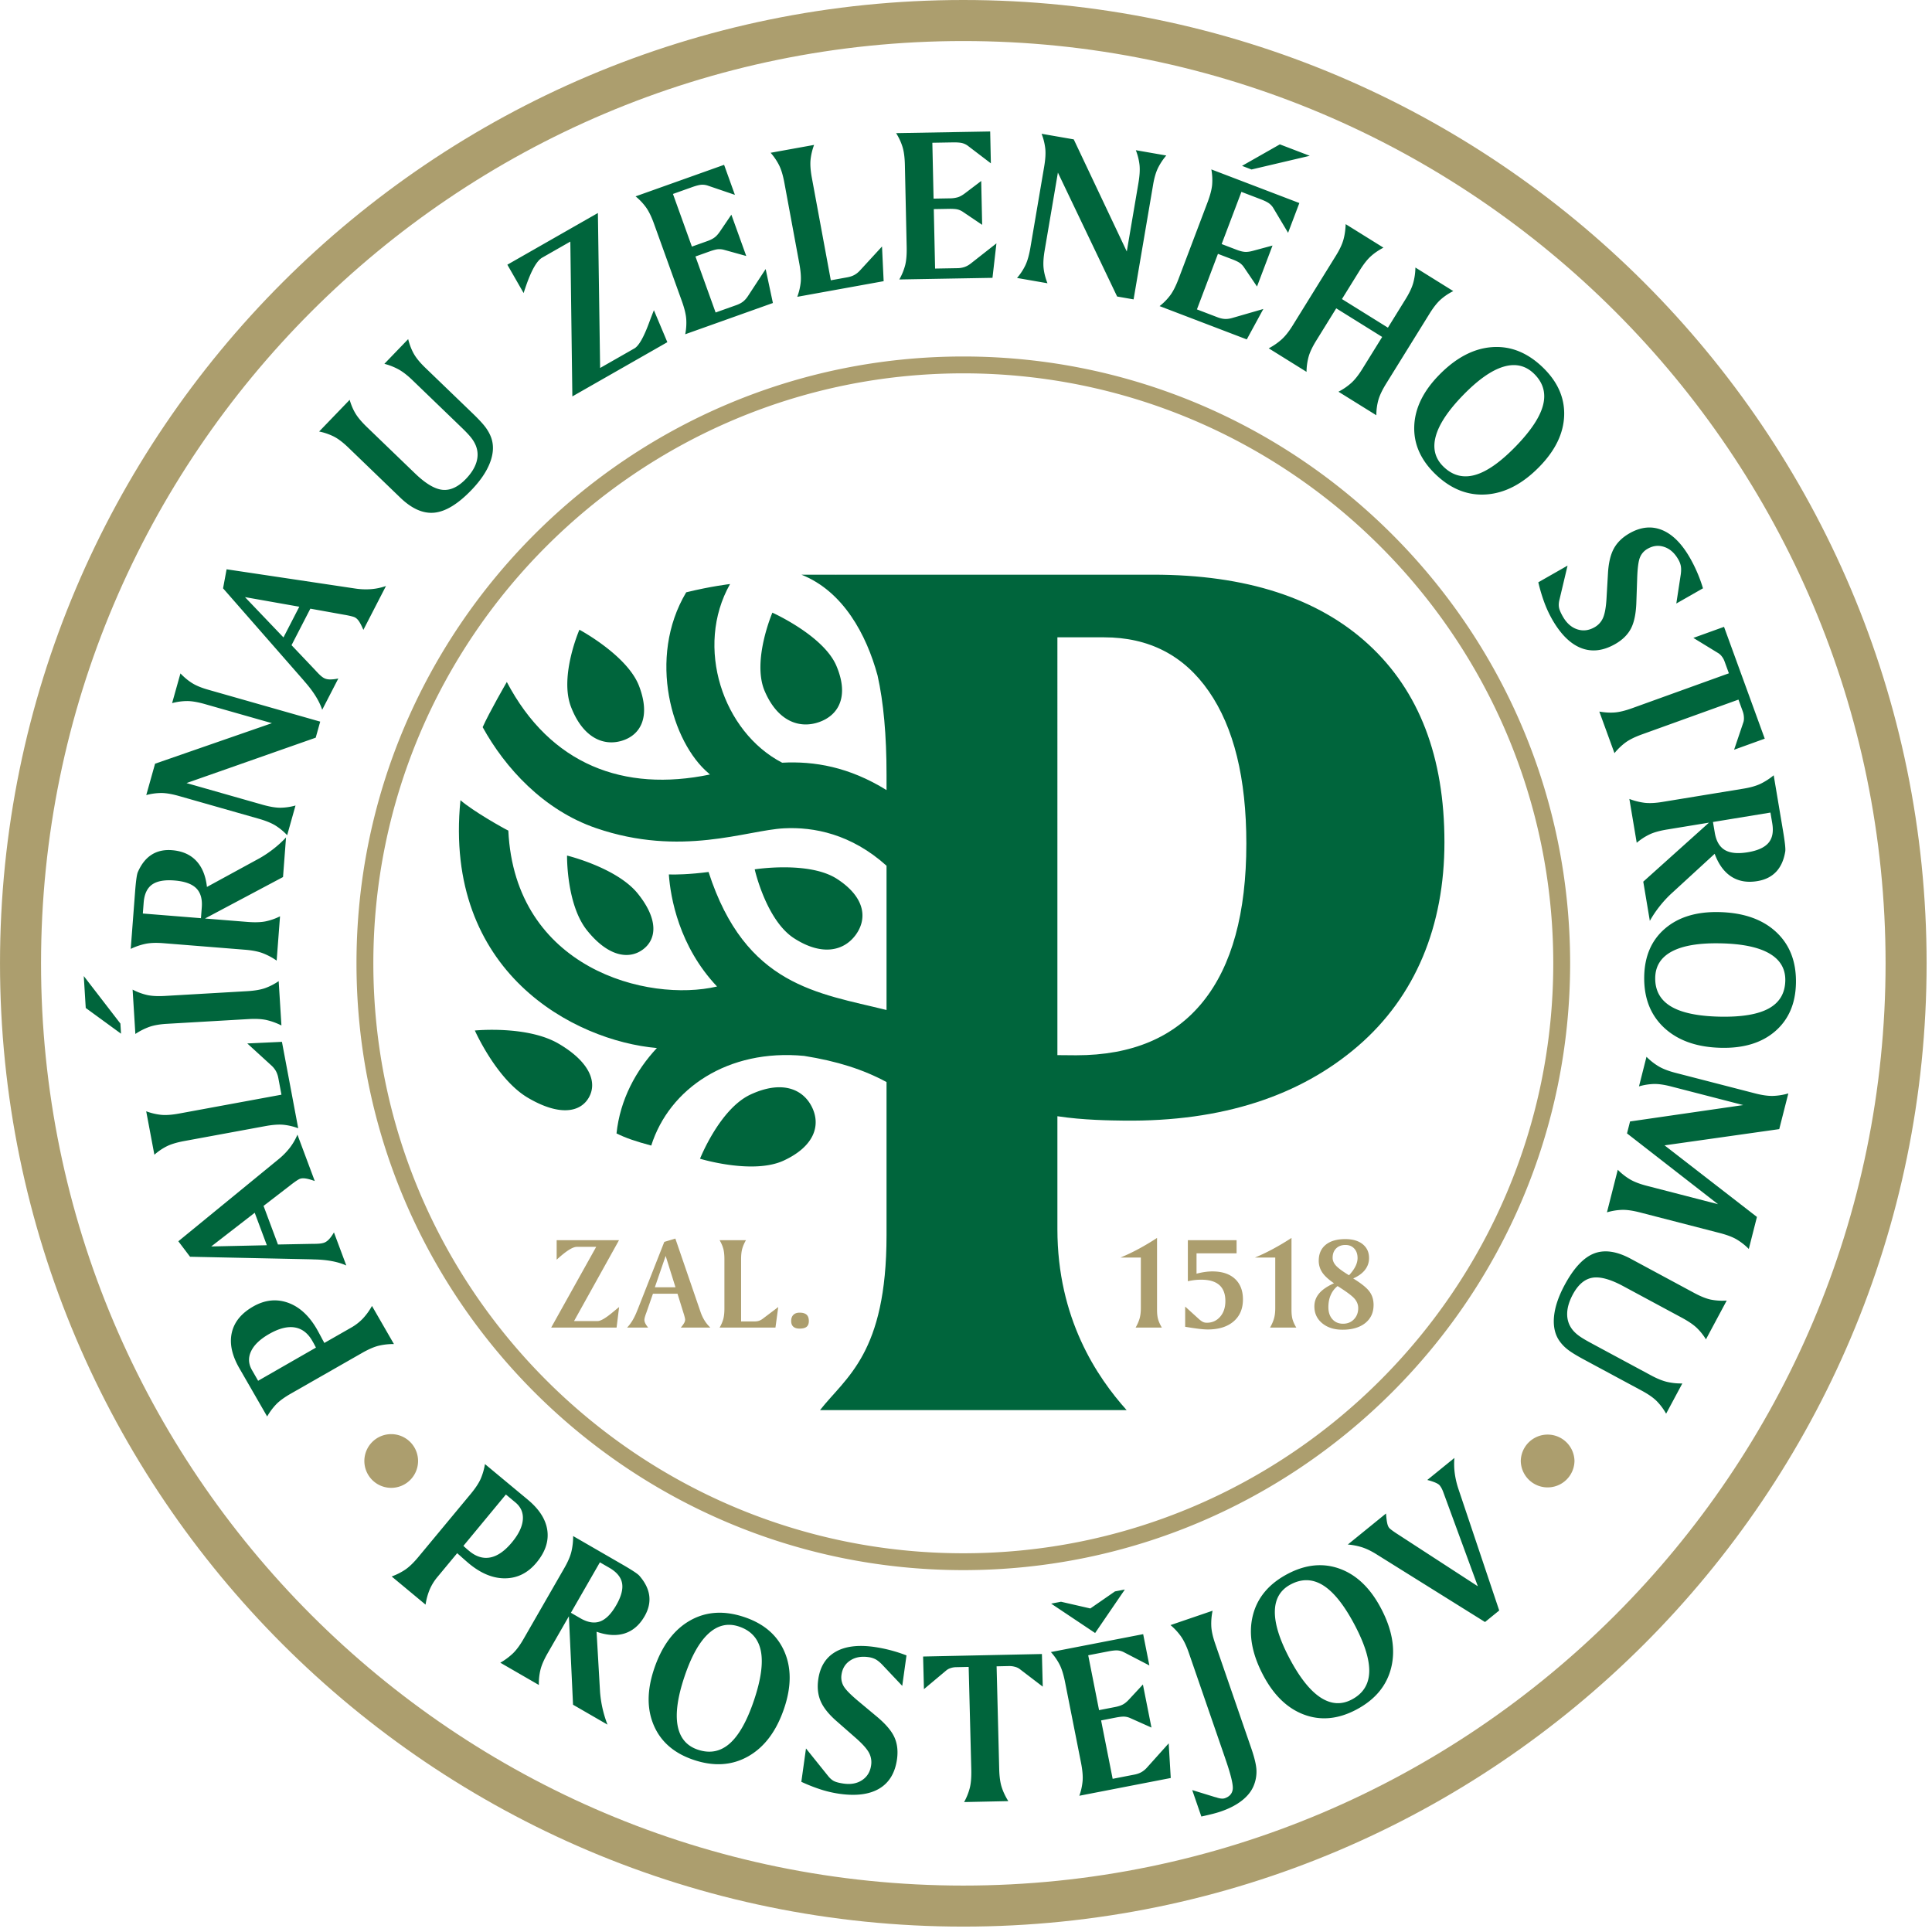
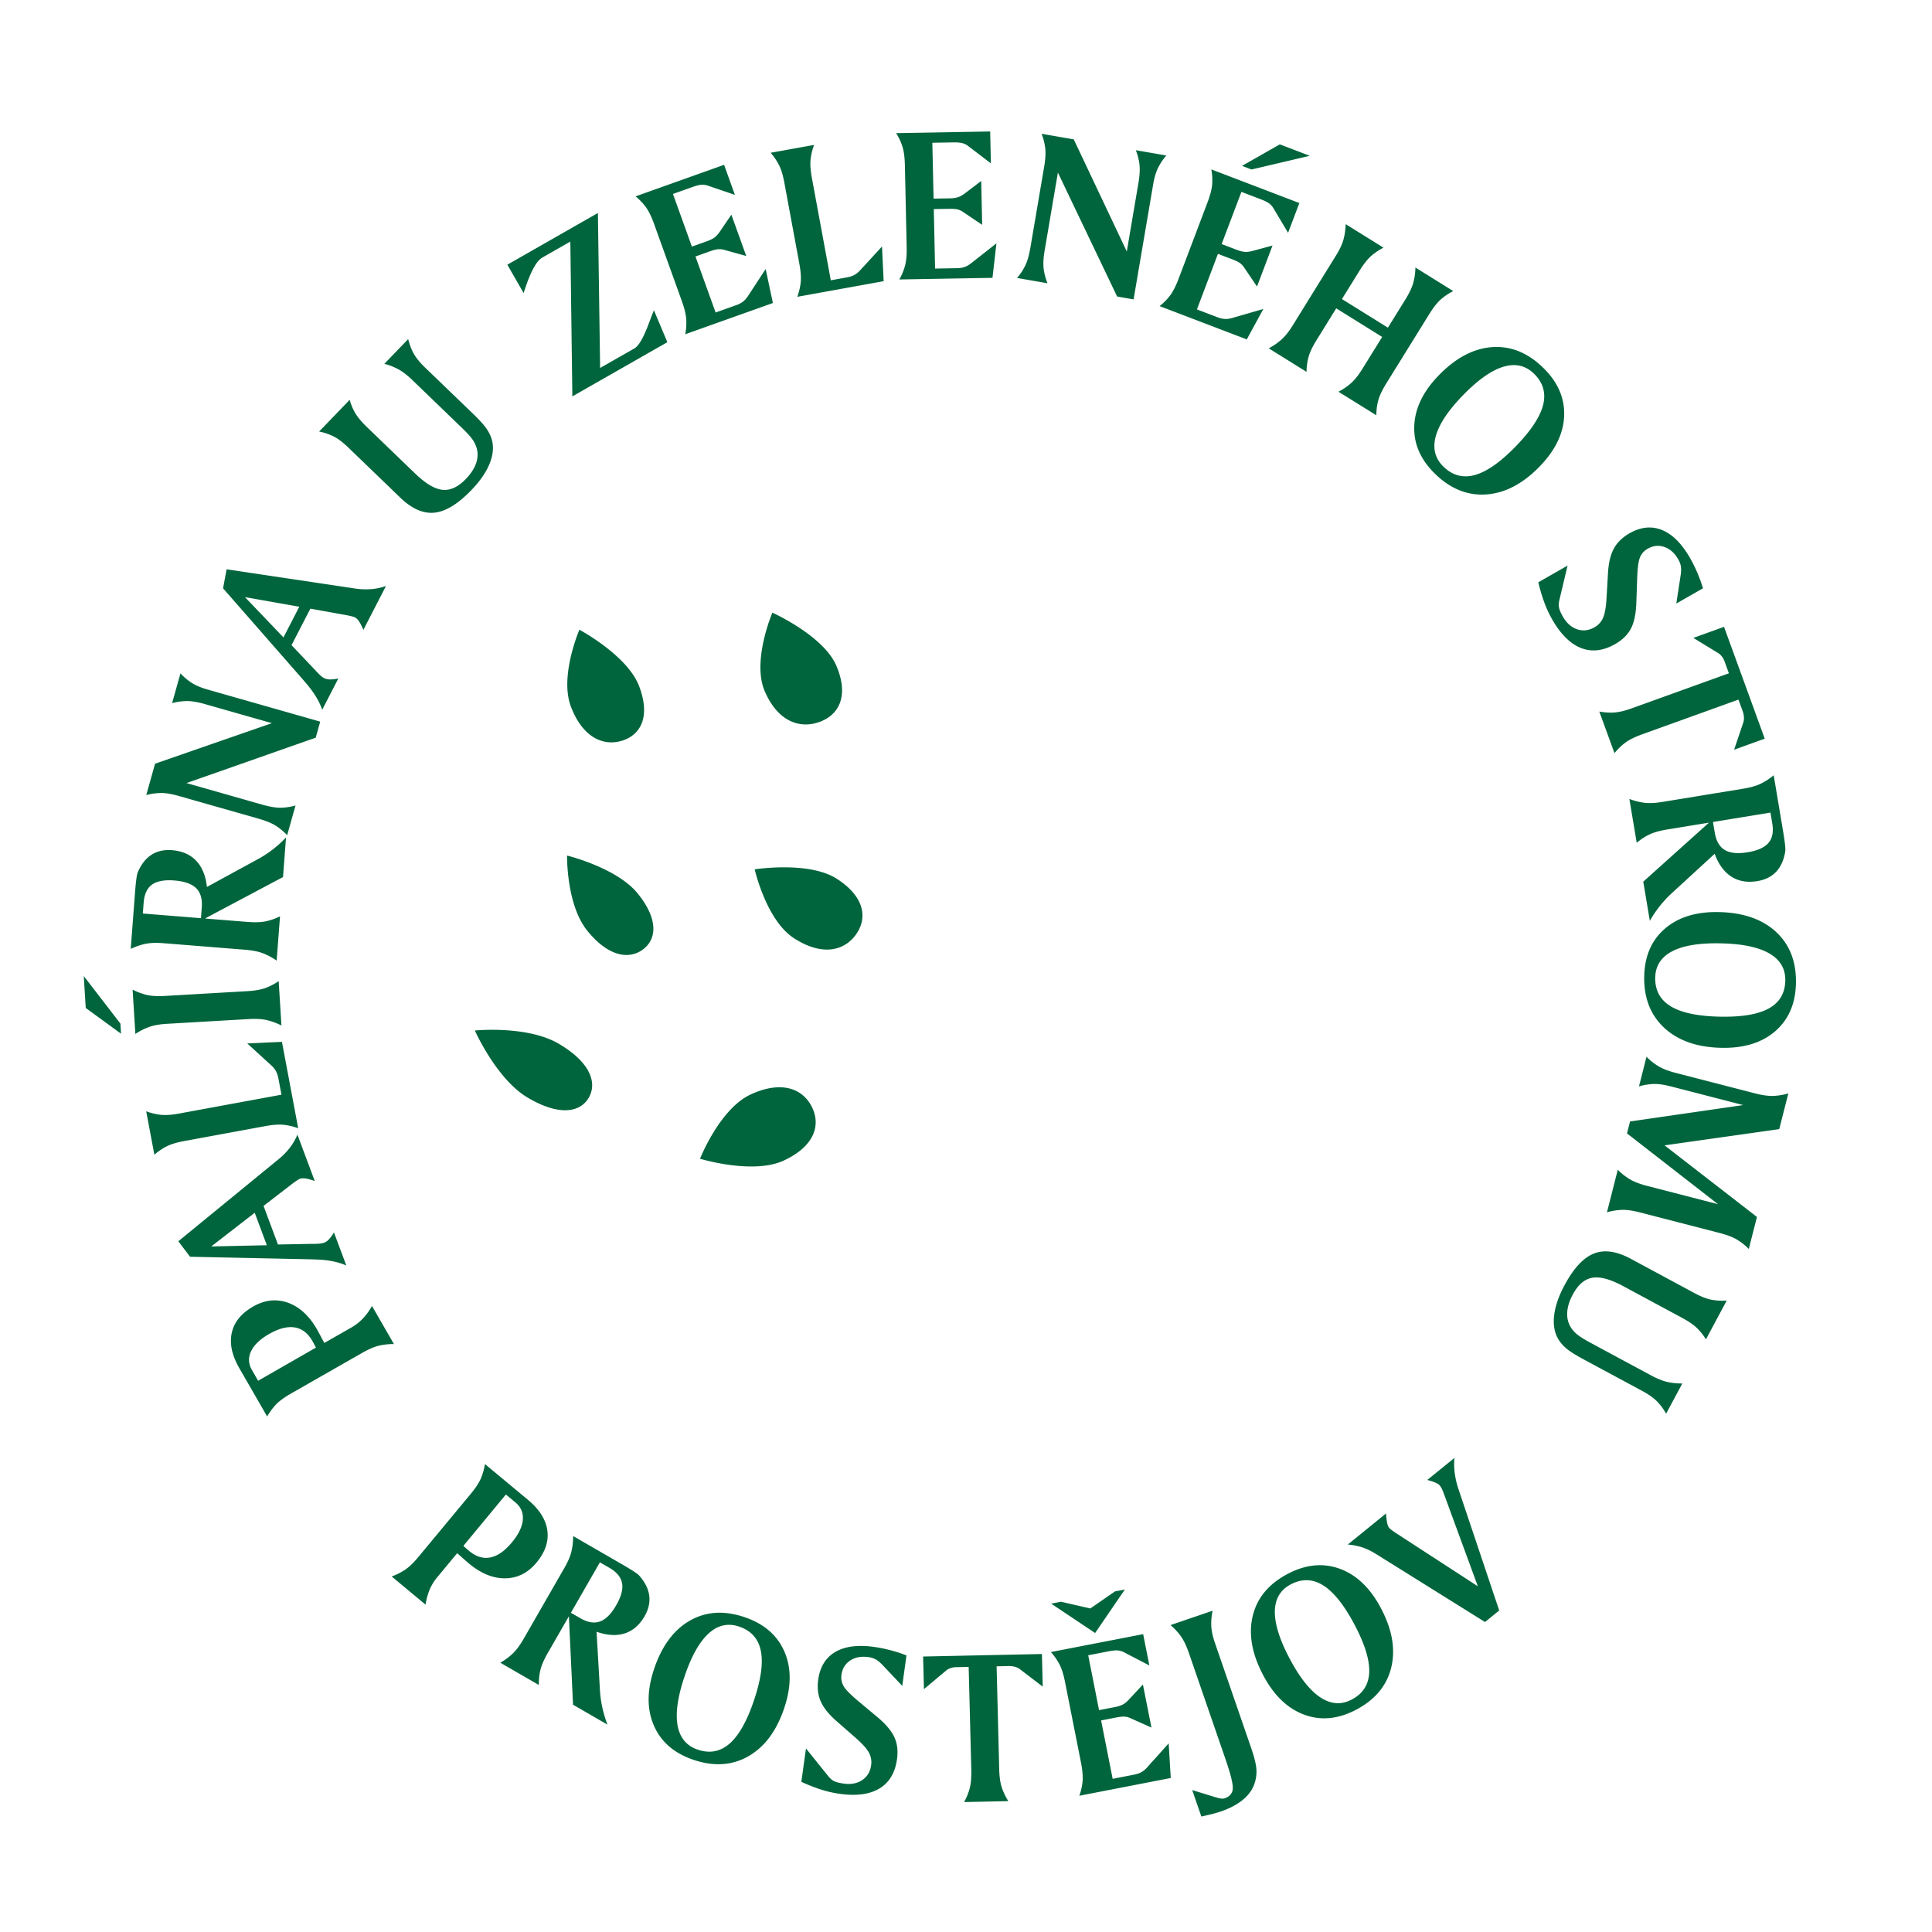
<svg xmlns="http://www.w3.org/2000/svg" viewBox="0 0 254 254" fill-rule="evenodd" clip-rule="evenodd" stroke-linejoin="round" stroke-miterlimit="2">
  <path d="M33.936 181.53l7.601-4.36c-.068-.136-.14-.275-.215-.413-.074-.14-.164-.299-.27-.481-.587-1.022-1.36-1.606-2.318-1.76-.958-.152-2.07.133-3.338.858-1.194.682-1.989 1.439-2.385 2.271-.396.833-.358 1.658.116 2.479l.809 1.406zm1.187 4.695l-3.655-6.343c-.98-1.699-1.311-3.253-.995-4.662.317-1.412 1.254-2.561 2.812-3.452 1.524-.871 3.045-1.038 4.558-.504 1.515.534 2.79 1.701 3.827 3.5.152.268.4.726.743 1.378.097.166.17.305.224.418l3.519-2.01a6.71 6.71 0 001.554-1.204 8.235 8.235 0 001.193-1.655l2.888 5.012a8.256 8.256 0 00-2.011.222c-.612.151-1.342.469-2.186.951l-9.348 5.34c-.846.483-1.486.949-1.922 1.395a8.265 8.265 0 00-1.201 1.614m-7.353-22.353l7.312-.161-1.595-4.268-5.717 4.429zm-4.325-.682l13.214-10.817a9.322 9.322 0 001.46-1.498 7.706 7.706 0 00.984-1.703l2.278 6.097c-.494-.176-.893-.287-1.196-.331-.302-.047-.557-.033-.762.044-.188.069-.556.312-1.105.73l-.07.056-3.599 2.772 1.894 5.074 4.451-.084c.47.002.819-.011 1.05-.036.231-.024.422-.064.575-.119.224-.085.438-.234.641-.453.205-.218.419-.515.644-.897l1.624 4.349c-1.114-.498-2.522-.763-4.228-.796-.176-.007-.3-.011-.374-.015l-15.941-.338-1.54-2.035zm-3.149-11.376l-1.075-5.714a7.973 7.973 0 001.977.468c.629.059 1.418.003 2.367-.174l13.438-2.475-.406-2.16a3.157 3.157 0 00-.324-.947 3.039 3.039 0 00-.625-.762l-3.136-2.867 4.555-.212 2.138 11.361a7.752 7.752 0 00-1.976-.461c-.629-.054-1.421.006-2.38.184l-10.603 1.953c-.96.175-1.719.402-2.281.675a7.618 7.618 0 00-1.669 1.131m-2.5-15.879l-.362-5.831a8.018 8.018 0 001.905.71c.617.137 1.408.176 2.372.12l10.769-.624c.974-.057 1.76-.189 2.354-.395a7.902 7.902 0 001.804-.925l.362 5.83a8.65 8.65 0 00-1.947-.713c-.628-.14-1.41-.184-2.344-.13l-10.77.625c-.926.053-1.691.187-2.296.398a8.519 8.519 0 00-1.847.935m-6.523-3.417l-.259-4.196 4.815 6.246.082 1.332-4.638-3.382zm7.506-12.417l7.641.613.108-1.43c.084-1.106-.161-1.943-.737-2.514-.576-.568-1.526-.906-2.852-1.012-1.316-.105-2.3.076-2.949.539-.65.467-1.017 1.259-1.102 2.373l-.109 1.431zm-1.592 4.649l.569-7.464c.055-.736.115-1.327.177-1.771.063-.446.129-.74.196-.877.454-1.038 1.056-1.796 1.808-2.272.751-.478 1.646-.674 2.686-.591 1.335.108 2.391.572 3.169 1.392.778.819 1.249 1.965 1.415 3.438l6.924-3.776a15.233 15.233 0 001.82-1.222 14.328 14.328 0 001.653-1.508l-.395 5.206-10.261 5.452 5.566.447c.973.077 1.769.055 2.387-.069a7.8 7.8 0 001.914-.667l-.442 5.823a8.655 8.655 0 00-1.833-.975c-.601-.226-1.37-.376-2.303-.453l-10.761-.862c-.924-.073-1.702-.047-2.33.08a8.581 8.581 0 00-1.959.669m2.042-20.221l1.159-4.126 15.359-5.328-8.773-2.498c-.94-.269-1.722-.405-2.348-.409a7.699 7.699 0 00-2 .273l1.097-3.906c.5.521 1.013.945 1.537 1.274.524.328 1.216.613 2.071.857l.166.048 14.601 4.159-.591 2.111-16.986 5.967 9.961 2.837c.939.268 1.724.403 2.356.404a7.66 7.66 0 002.013-.291l-1.097 3.904a7.78 7.78 0 00-1.569-1.29c-.54-.327-1.279-.625-2.219-.891l-10.388-2.959c-.94-.269-1.723-.404-2.348-.409a7.792 7.792 0 00-2.001.273m12.978-26.026l5.061 5.3 2.081-4.037-7.142-1.263zm-2.416-3.658l16.932 2.533a9.26 9.26 0 002.096.075 7.751 7.751 0 001.926-.412l-2.972 5.769c-.205-.483-.392-.851-.562-1.107-.17-.254-.353-.432-.55-.533-.179-.094-.607-.202-1.286-.33l-.09-.013-4.482-.807-2.475 4.801 3.071 3.235c.317.349.562.599.735.753.175.154.333.271.478.344.214.111.47.17.769.174a5.25 5.25 0 001.099-.125l-2.12 4.112c-.385-1.156-1.141-2.375-2.269-3.659-.114-.134-.193-.231-.24-.285L29.326 77.347l.465-2.502zm12.166-18.114l4.014-4.165c.196.679.454 1.283.772 1.808.319.526.824 1.122 1.514 1.788l6.304 6.075c1.387 1.338 2.594 2.059 3.622 2.16 1.026.102 2.046-.374 3.061-1.424.702-.73 1.165-1.463 1.39-2.201.225-.738.206-1.453-.06-2.145a4.153 4.153 0 00-.584-1.021c-.26-.344-.694-.808-1.301-1.393l-.869-.84-5.601-5.399c-.648-.626-1.25-1.091-1.805-1.4a8.02 8.02 0 00-1.882-.741l3.13-3.248c.184.734.432 1.377.745 1.931.312.552.813 1.164 1.503 1.829l6.242 6.015c.815.787 1.387 1.409 1.718 1.867.33.458.576.921.734 1.391.325.978.26 2.053-.193 3.228-.453 1.175-1.268 2.373-2.447 3.596-1.75 1.814-3.361 2.8-4.836 2.956-1.476.155-2.974-.501-4.501-1.971l-6.831-6.587c-.69-.665-1.318-1.144-1.883-1.435a7.72 7.72 0 00-1.956-.674M66.701 34.8l11.904-6.797.293 20.375 4.504-2.57c.58-.332 1.223-1.455 1.93-3.37.259-.7.472-1.25.637-1.654l1.767 4.203-12.489 7.129-.266-20.355-3.695 2.11c-.73.415-1.471 1.744-2.223 3.982-.098.289-.173.514-.223.676L66.701 34.8zm16.859-8.984l11.637-4.146 1.42 3.947-3.524-1.2a2.19 2.19 0 00-.883-.128c-.288.022-.696.127-1.227.316l-.243.087-2.267.807 2.49 6.922 2.012-.717c.396-.139.716-.3.961-.481.246-.177.497-.46.755-.846l1.462-2.153 1.957 5.433-2.91-.809a2.343 2.343 0 00-.792-.083c-.257.021-.633.119-1.128.295l-1.849.66 2.651 7.365 2.727-.971c.35-.125.646-.28.883-.465.238-.189.453-.432.65-.736l2.319-3.541.952 4.465-11.527 4.108a7.687 7.687 0 00.132-2.022c-.048-.63-.239-1.402-.569-2.323l-3.66-10.165c-.33-.92-.676-1.634-1.038-2.146a7.685 7.685 0 00-1.391-1.473m17.755-5.731l5.713-1.033a7.917 7.917 0 00-.467 1.974c-.058.628 0 1.417.177 2.37l2.489 13.455 2.159-.391c.367-.067.683-.171.946-.318.265-.145.519-.351.761-.618l2.865-3.118.216 4.56-11.357 2.055a7.776 7.776 0 00.459-1.974c.052-.627-.009-1.42-.186-2.382l-1.965-10.617c-.177-.96-.402-1.722-.677-2.284a7.825 7.825 0 00-1.133-1.679m16.497-2.582l12.367-.218.09 4.19-2.961-2.258a2.187 2.187 0 00-.801-.403c-.278-.071-.699-.102-1.263-.092l-.258.004-2.411.042.162 7.346 2.137-.038a3.796 3.796 0 001.064-.147c.291-.092.619-.279.986-.562L129 23.793l.125 5.767-2.505-1.69a2.282 2.282 0 00-.725-.335c-.25-.06-.638-.087-1.165-.077l-1.965.034.171 7.817 2.897-.051a3.06 3.06 0 00.987-.16c.285-.099.568-.262.85-.487l3.331-2.616-.52 4.532-12.25.215a7.704 7.704 0 00.77-1.871c.153-.612.22-1.405.2-2.38l-.236-10.789c-.02-.975-.122-1.761-.303-2.363a7.676 7.676 0 00-.85-1.836m19.124.085l4.23.736 6.973 14.738 1.527-8.977c.164-.962.213-1.753.15-2.376a7.7 7.7 0 00-.489-1.963l4.005.698a8.065 8.065 0 00-1.099 1.658c-.268.555-.478 1.271-.628 2.146l-.028.169-2.544 14.943-2.164-.378-7.787-16.292-1.734 10.193c-.165.962-.213 1.755-.145 2.382.069.631.239 1.287.509 1.975l-4.003-.697a7.626 7.626 0 001.111-1.692c.268-.569.482-1.336.646-2.295l1.808-10.63c.165-.962.215-1.754.15-2.377a7.621 7.621 0 00-.488-1.961m31.325 1.392l3.932 1.504-7.656 1.799-1.248-.477 4.972-2.826zm-9.006 3.293l11.571 4.421-1.482 3.912-1.907-3.197a2.164 2.164 0 00-.593-.671c-.231-.171-.61-.357-1.14-.558l-.241-.093-2.254-.861-2.598 6.86 1.999.764c.394.15.743.24 1.046.264.303.023.678-.028 1.125-.154l2.517-.678-2.039 5.386-1.697-2.503a2.273 2.273 0 00-.547-.581c-.21-.15-.56-.32-1.053-.508l-1.839-.702-2.763 7.303 2.71 1.036c.348.133.675.207.977.22.302.014.626-.032.972-.133l4.072-1.177-2.176 4-11.463-4.379a7.596 7.596 0 001.415-1.445c.372-.508.73-1.218 1.075-2.127l3.816-10.078c.343-.913.544-1.679.602-2.302a7.735 7.735 0 00-.105-2.019m17.661 7.195l4.967 3.091c-.649.34-1.205.72-1.672 1.145-.466.423-.953 1.046-1.46 1.865l-2.324 3.749 6.043 3.761 2.322-3.751c.489-.788.822-1.487.998-2.104a8.014 8.014 0 00.293-2.053l4.98 3.1a7.487 7.487 0 00-1.684 1.135c-.467.424-.954 1.046-1.46 1.867l-5.675 9.154c-.512.828-.855 1.546-1.028 2.153a7.39 7.39 0 00-.267 2.016l-4.982-3.098a8.032 8.032 0 001.708-1.172c.47-.432.953-1.047 1.445-1.843l2.595-4.185-6.041-3.761-2.594 4.189c-.515.827-.859 1.543-1.031 2.151a7.86 7.86 0 00-.28 2.01l-4.969-3.093a8.432 8.432 0 001.701-1.176c.476-.43.96-1.042 1.453-1.837l5.671-9.156c.49-.786.82-1.489.994-2.107.172-.618.271-1.3.297-2.05m24.754 19.657c-1.115-1.081-2.459-1.382-4.029-.905-1.572.476-3.338 1.724-5.299 3.742-1.961 2.019-3.157 3.821-3.585 5.404-.429 1.583-.088 2.916 1.026 3.995 1.198 1.161 2.577 1.521 4.14 1.082 1.561-.438 3.345-1.692 5.353-3.758 2.007-2.069 3.207-3.886 3.599-5.46.393-1.573-.01-2.939-1.205-4.1m-12.508.213c2.22-2.285 4.549-3.52 6.987-3.699 2.44-.18 4.673.713 6.704 2.681 1.933 1.874 2.863 3.977 2.787 6.308-.075 2.333-1.15 4.567-3.224 6.701-2.207 2.274-4.539 3.496-6.994 3.674-2.455.176-4.699-.717-6.729-2.685-1.924-1.867-2.845-3.965-2.76-6.294.085-2.328 1.16-4.558 3.229-6.686m34.73 28.007l-3.507 2.001.591-3.863c.053-.426.054-.782.004-1.061a2.79 2.79 0 00-.341-.881c-.476-.831-1.084-1.377-1.825-1.629-.742-.258-1.472-.18-2.194.231a2.274 2.274 0 00-1.011 1.132c-.202.483-.325 1.406-.369 2.768l-.104 3.019c-.04 1.525-.272 2.701-.696 3.535-.426.833-1.123 1.526-2.094 2.079-1.576.897-3.07 1.074-4.482.521-1.412-.552-2.676-1.805-3.797-3.758a14.983 14.983 0 01-1.03-2.219 22.291 22.291 0 01-.795-2.667l3.845-2.192-1.059 4.46c-.098.386-.122.731-.068 1.032.05.302.223.711.519 1.226.487.848 1.111 1.399 1.872 1.655.761.253 1.521.165 2.277-.265a2.599 2.599 0 001.112-1.213c.234-.521.389-1.344.462-2.465l.196-3.372c.074-1.387.332-2.486.771-3.294.439-.807 1.128-1.478 2.064-2.013 1.478-.843 2.9-.986 4.268-.433 1.368.556 2.594 1.776 3.677 3.665.342.598.659 1.23.947 1.899.29.668.546 1.368.767 2.102m2.766 5.066l5.353 14.701-4.029 1.455 1.233-3.652c.054-.183.074-.403.054-.662a2.616 2.616 0 00-.148-.725l-.566-1.551-12.697 4.577c-.917.332-1.632.685-2.14 1.055a8.096 8.096 0 00-1.464 1.408l-1.992-5.467c.72.126 1.392.166 2.019.118.629-.048 1.401-.237 2.318-.569l12.698-4.58-.581-1.592a2.21 2.21 0 00-.339-.612 1.718 1.718 0 00-.453-.432l-3.298-2.018 4.032-1.454zm6.103 24.417l-7.557 1.239.239 1.415c.184 1.095.623 1.851 1.317 2.265.695.414 1.697.514 3.011.3 1.302-.214 2.209-.625 2.728-1.234.519-.608.685-1.465.499-2.57l-.237-1.415zm.427-4.901l1.241 7.391c.121.727.206 1.314.253 1.763.045.45.052.749.018.899-.187 1.119-.591 1.998-1.202 2.642-.617.644-1.437 1.052-2.466 1.218-1.321.218-2.457.022-3.407-.589-.95-.611-1.683-1.612-2.197-3.002l-5.808 5.332a14.953 14.953 0 00-1.472 1.625 14.419 14.419 0 00-1.244 1.86l-.864-5.153 8.641-7.761-5.504.903c-.964.158-1.731.371-2.3.64a7.71 7.71 0 00-1.697 1.107l-.968-5.765a8.658 8.658 0 002.012.508c.638.073 1.418.037 2.343-.117l10.641-1.742c.915-.15 1.662-.363 2.241-.636a8.65 8.65 0 001.739-1.123m1.525 26.986c.028-1.547-.671-2.735-2.095-3.56-1.425-.827-3.549-1.27-6.371-1.331-2.821-.063-4.958.286-6.412 1.049-1.454.763-2.193 1.918-2.223 3.466-.029 1.665.653 2.919 2.044 3.764 1.392.843 3.532 1.296 6.42 1.36 2.887.063 5.042-.296 6.464-1.078 1.417-.781 2.143-2.005 2.173-3.67m-8.723-9.002c3.196.07 5.694.936 7.495 2.597 1.803 1.662 2.679 3.903 2.629 6.725-.048 2.686-.952 4.794-2.709 6.326-1.759 1.53-4.132 2.262-7.115 2.196-3.176-.068-5.669-.943-7.482-2.618-1.812-1.676-2.692-3.925-2.643-6.746.049-2.677.954-4.777 2.719-6.297 1.763-1.52 4.132-2.248 7.106-2.183m9.123 23.839l-1.195 4.695-15.078 2.134 12.145 9.412-1.07 4.21a8.01 8.01 0 00-1.6-1.257c-.546-.318-1.288-.599-2.224-.84l-10.458-2.699c-.946-.245-1.734-.36-2.366-.346a7.938 7.938 0 00-2.001.327l1.423-5.599a8.01 8.01 0 001.638 1.283c.555.32 1.286.598 2.197.833l9.344 2.413-11.964-9.307.399-1.57 14.878-2.155-9.511-2.454c-.872-.226-1.617-.332-2.232-.319a7.8 7.8 0 00-1.961.316l.987-3.89a8.02 8.02 0 001.639 1.281c.555.321 1.286.6 2.197.835l10.456 2.698c.9.233 1.67.342 2.311.329a7.969 7.969 0 002.046-.33m-8.102 27.234l-2.731 5.101a7.519 7.519 0 00-1.234-1.535c-.45-.42-1.095-.857-1.939-1.313l-7.707-4.15c-1.695-.914-3.051-1.28-4.065-1.101-1.014.18-1.867.915-2.559 2.202-.477.892-.725 1.726-.74 2.496-.016.772.196 1.457.637 2.054.216.289.493.563.839.825.343.261.886.591 1.629.991l1.061.574 6.848 3.686c.793.427 1.496.715 2.113.862a8.145 8.145 0 002.013.205l-2.132 3.977a7.699 7.699 0 00-1.24-1.66c-.449-.449-1.096-.899-1.94-1.355l-7.631-4.109c-.995-.537-1.714-.98-2.155-1.332a5.244 5.244 0 01-1.084-1.146c-.576-.852-.805-1.904-.687-3.16.118-1.254.578-2.63 1.38-4.129 1.19-2.221 2.474-3.608 3.849-4.159 1.377-.548 2.996-.321 4.86.683l8.353 4.499c.843.453 1.578.746 2.198.875a7.874 7.874 0 002.064.119M66.509 196.483l-5.586 6.753a15.248 15.248 0 00.767.674c.907.754 1.834 1.035 2.785.845.949-.192 1.89-.85 2.823-1.974.879-1.058 1.357-2.047 1.437-2.968.079-.922-.247-1.685-.977-2.291l-1.249-1.039zm-2.751-4.001l5.639 4.688c1.51 1.256 2.364 2.602 2.561 4.037.198 1.439-.278 2.846-1.423 4.226-1.122 1.352-2.485 2.042-4.088 2.068-1.604.026-3.206-.626-4.806-1.955a48.633 48.633 0 01-1.177-1.036 5.746 5.746 0 01-.356-.315l-2.588 3.119a6.644 6.644 0 00-1.034 1.674 8.304 8.304 0 00-.537 1.973l-4.456-3.703a8.252 8.252 0 001.804-.912c.52-.357 1.09-.909 1.713-1.659l6.877-8.285c.621-.75 1.058-1.412 1.31-1.984a8.263 8.263 0 00.561-1.936m15.11 12.918l-3.811 6.631 1.244.72c.963.556 1.824.697 2.583.424.758-.273 1.469-.985 2.131-2.135.656-1.142.913-2.108.77-2.897-.145-.788-.701-1.463-1.672-2.024l-1.245-.719zm-3.518-3.455l6.497 3.754c.639.369 1.147.679 1.523.928.375.25.611.436.706.558.745.861 1.171 1.733 1.282 2.617.11.886-.094 1.78-.612 2.681-.667 1.16-1.536 1.911-2.609 2.259-1.072.344-2.307.272-3.706-.216l.456 7.888a15.095 15.095 0 00.98 4.324l-4.53-2.618-.545-11.629-2.777 4.83c-.485.845-.804 1.573-.957 2.185a7.866 7.866 0 00-.215 2.018l-5.066-2.928a8.517 8.517 0 001.661-1.23c.46-.445.924-1.075 1.391-1.886l5.368-9.339c.461-.802.77-1.514.922-2.137a8.57 8.57 0 00.231-2.059m21.825 11.903c-1.47-.5-2.809-.195-4.019.911-1.212 1.105-2.268 2.991-3.165 5.661-.899 2.67-1.2 4.813-.907 6.431.296 1.617 1.178 2.676 2.645 3.174 1.579.535 2.977.27 4.195-.797 1.219-1.069 2.288-2.97 3.208-5.703.918-2.731 1.217-4.893.894-6.485-.323-1.593-1.273-2.657-2.851-3.192m-11.18 5.563c1.018-3.021 2.586-5.138 4.707-6.349 2.12-1.211 4.517-1.36 7.192-.452 2.549.865 4.29 2.369 5.226 4.512.936 2.144.93 4.626-.02 7.448-1.011 3.006-2.586 5.115-4.722 6.33-2.137 1.215-4.543 1.368-7.218.458-2.539-.862-4.272-2.364-5.197-4.509-.926-2.145-.914-4.623.032-7.438m33.181-1.774l-.558 4.005-2.691-2.848c-.306-.304-.584-.524-.836-.656a2.817 2.817 0 00-.905-.275c-.947-.135-1.748.01-2.402.439-.654.427-1.038 1.053-1.152 1.876a2.295 2.295 0 00.278 1.496c.259.458.913 1.123 1.961 1.999l2.324 1.94c1.178.972 1.968 1.881 2.368 2.73.398.85.52 1.829.367 2.936-.252 1.8-1.025 3.086-2.322 3.862-1.296.774-3.059 1.003-5.285.683a14.952 14.952 0 01-2.379-.55 22.451 22.451 0 01-2.592-1.018l.611-4.387 2.879 3.584c.246.315.503.547.773.692.27.143.698.259 1.287.342.966.139 1.782-.013 2.448-.46.666-.445 1.059-1.098 1.178-1.961a2.62 2.62 0 00-.28-1.627c-.268-.506-.824-1.133-1.665-1.882l-2.546-2.233c-1.052-.913-1.763-1.794-2.133-2.639-.37-.844-.481-1.801-.331-2.872.234-1.685.987-2.898 2.259-3.638 1.273-.74 2.985-.956 5.136-.648a19.426 19.426 0 014.208 1.11m2.184.146l15.621-.33.109 4.289-3.073-2.347a1.846 1.846 0 00-.61-.266 2.693 2.693 0 00-.734-.093l-1.65.036.343 13.513c.024.975.133 1.765.326 2.369.192.604.481 1.217.871 1.84l-5.81.123a7.885 7.885 0 00.75-1.875c.152-.611.214-1.404.192-2.38l-.344-13.514-1.692.037a2.29 2.29 0 00-.686.122 1.667 1.667 0 00-.552.292l-2.951 2.474-.11-4.29zm16.8-.587l12.132-2.354.815 4.115-3.306-1.716a2.221 2.221 0 00-.855-.258c-.288-.023-.708.022-1.261.128l-.253.049-2.365.459 1.426 7.213 2.098-.408c.413-.079.755-.189 1.023-.33.27-.14.562-.381.872-.725l1.772-1.908 1.123 5.662-2.761-1.234a2.246 2.246 0 00-.769-.202c-.259-.019-.644.022-1.162.122l-1.927.375 1.519 7.678 2.845-.553c.365-.07.679-.18.941-.329a2.96 2.96 0 00.753-.628l2.827-3.152.272 4.554-12.019 2.333a7.723 7.723 0 00.433-1.98c.047-.628-.026-1.42-.215-2.378l-2.097-10.594c-.189-.958-.426-1.716-.707-2.276a7.717 7.717 0 00-1.154-1.663m.035-6.367l1.295-.248 3.856.884 3.242-2.244 1.295-.247-3.907 5.718-5.781-3.863zm15.691 2.822l5.533-1.89a8.128 8.128 0 00-.171 2.026c.029.633.201 1.405.517 2.32l4.732 13.718c.436 1.269.667 2.244.69 2.928a4.802 4.802 0 01-.358 1.999c-.294.727-.811 1.381-1.55 1.962-.74.581-1.669 1.065-2.792 1.447-.334.113-.701.221-1.1.321-.4.1-.882.213-1.446.335l-1.199-3.476 3.018.928c.064.008.152.033.268.073.419.132.751.155.995.073.632-.217.981-.619 1.047-1.208.064-.588-.249-1.883-.94-3.884l-.105-.313-4.731-13.719c-.303-.877-.637-1.581-1.001-2.11a8.068 8.068 0 00-1.407-1.53m15.81-5.352c-1.369.721-2.065 1.903-2.091 3.547-.025 1.643.621 3.715 1.945 6.212 1.325 2.498 2.674 4.2 4.05 5.105 1.378.903 2.75.996 4.118.274 1.471-.774 2.234-1.972 2.294-3.596.058-1.624-.59-3.714-1.945-6.27-1.356-2.557-2.721-4.269-4.099-5.135-1.378-.867-2.8-.912-4.272-.137m-3.614 11.962c-1.498-2.83-1.961-5.431-1.388-7.806.572-2.376 2.105-4.223 4.596-5.535 2.373-1.25 4.66-1.474 6.858-.672 2.198.803 3.996 2.525 5.395 5.167 1.492 2.81 1.945 5.411 1.364 7.802s-2.118 4.244-4.61 5.557c-2.365 1.246-4.645 1.465-6.835.654-2.192-.811-3.985-2.534-5.38-5.167m11.115-17.201l5.023-4.082c.045.583.096 1.01.159 1.283.06.272.145.473.254.607.102.126.41.363.927.709l.23.148 10.502 6.824-4.568-12.443a3.73 3.73 0 00-.212-.466 2.481 2.481 0 00-.236-.355c-.175-.216-.634-.432-1.374-.645-.125-.033-.21-.057-.257-.068l3.567-2.898a9.166 9.166 0 00.04 1.978c.087.665.239 1.335.456 2.011l5.394 16.068-1.866 1.517-14.366-8.966c-.641-.393-1.245-.681-1.811-.863a8.412 8.412 0 00-1.862-.359M73.455 137.22c-4.14-2.434-11.026-1.739-11.026-1.739s2.84 6.414 6.979 8.846c4.139 2.435 6.89 1.927 8.008-.036 1.117-1.961.178-4.639-3.96-7.071m11.04-12.371c1.84-1.34 2.107-3.946-.64-7.362-2.746-3.413-9.305-5.005-9.305-5.005s-.106 6.44 2.641 9.852c2.747 3.417 5.463 3.854 7.304 2.515M81.779 97.38c2.468-.76 3.78-3.172 2.234-7.202-1.547-4.026-7.838-7.388-7.838-7.388s-2.655 6.113-1.106 10.14c1.548 4.028 4.24 5.21 6.71 4.45m24.949 48.127c-1.209-2.394-3.996-3.495-8.054-1.61-4.057 1.886-6.642 8.441-6.642 8.441s6.956 2.125 11.013.237c4.058-1.886 4.89-4.67 3.683-7.068m.972-50.58c2.6-.919 3.95-3.435 2.252-7.41-1.7-3.967-8.407-6.97-8.407-6.97s-2.711 6.334-1.012 10.305c1.698 3.97 4.565 4.999 7.166 4.075m-3.3 28.428c3.674 2.37 6.57 1.678 8.125-.48 1.553-2.158 1.176-4.964-2.495-7.335-3.674-2.37-10.807-1.248-10.807-1.248s1.503 6.695 5.177 9.063" fill="#00653c" fill-rule="nonzero" />
-   <path d="M158.173 131.668c-3.789 4.714-9.353 7.069-16.689 7.069-.904 0-1.721-.006-2.468-.02V83.789h6.137c5.907 0 10.499 2.369 13.781 7.113 3.28 4.745 4.923 11.412 4.923 20.004 0 9.128-1.895 16.05-5.684 20.762m21.748-46.942c-6.651-6.113-16.095-9.173-28.324-9.173h-41.668l.015.028-.062-.028h-4.519c5.498 2.183 8.545 7.88 10.008 13.244.787 3.506 1.182 7.859 1.182 13.068v2.008c-4.913-3.048-9.503-3.83-13.722-3.6-7.802-4.043-11.527-15.224-6.85-23.491 0 0-2.499.286-5.766 1.089-5.155 8.652-1.866 19.759 2.959 23.802l.157.152c-11.33 2.352-20.974-1.294-26.7-12.165 0 0-2.304 3.981-3.175 5.94 2.938 5.33 7.988 10.899 14.904 13.271 11.177 3.836 19.772.281 24.715.026 3.905-.2 8.821.735 13.478 4.92v18.967c-8.98-2.233-18.545-3.125-23.399-18.146-2.503.326-4.418.359-5.221.324.217 3.047 1.339 9.45 6.338 14.733-9.091 2.129-26.572-2.332-27.441-20.497-.77-.374-4.661-2.575-6.294-3.996-2.265 22.658 14.995 31.636 25.825 32.582-2.739 2.926-4.839 6.769-5.308 11.227 1.249.608 2.408 1.014 4.566 1.596 2.376-7.502 10.093-12.742 20.095-11.79 4.331.688 7.793 1.791 10.839 3.441v20.121c0 15.578-5.324 18.653-8.746 23.007h40.311c-3.9-4.354-9.102-12.042-9.102-23.803v-14.834c3.404.524 7.037.554 8.731.576 12.974.155 23.209-3.268 30.787-9.802 7.578-6.534 11.366-15.82 11.366-26.796 0-11.217-3.327-19.882-9.979-26.001" fill="#00653c" fill-rule="nonzero" />
-   <path d="M126.646 5.395c-66.858 0-121.251 54.394-121.251 121.25 0 66.859 54.393 121.251 121.251 121.251s121.251-54.392 121.251-121.25c0-66.857-54.393-121.251-121.251-121.251m0 247.896C56.814 253.291.001 196.479.001 126.645.001 56.813 56.814 0 126.646 0c69.833 0 126.645 56.814 126.645 126.646 0 69.833-56.812 126.645-126.645 126.645" fill="#ac9e6e" fill-rule="nonzero" />
-   <path d="M126.645 49.084c-42.767 0-77.562 34.795-77.562 77.564 0 42.767 34.795 77.56 77.562 77.56 42.768 0 77.563-34.793 77.563-77.56 0-42.769-34.795-77.564-77.563-77.564m0 157.34c-43.99 0-79.778-35.787-79.778-79.776 0-43.993 35.788-79.78 79.778-79.78 43.991 0 79.78 35.787 79.78 79.78 0 43.989-35.789 79.776-79.78 79.776m80.352-14.347a3.531 3.531 0 01-7.061 0 3.531 3.531 0 017.061 0m-152.034 0a3.53 3.53 0 11-7.061-.001 3.53 3.53 0 017.061.001" fill="#ac9e6e" fill-rule="nonzero" />
-   <path d="M73.184 163.05h8.196l-5.91 10.629h3.101c.4 0 1.068-.393 2.004-1.173.343-.286.616-.507.821-.67l-.334 2.699h-8.599l5.919-10.612h-2.544c-.502 0-1.281.468-2.338 1.404-.136.12-.242.216-.316.284v-2.561zm14.329 2.064l-1.422 4.127h2.716l-1.294-4.127zm1.276-2.278l3.316 9.66c.147.424.327.8.536 1.131.207.331.456.634.749.91h-3.881c.2-.24.345-.44.433-.601a.916.916 0 00.133-.435c0-.122-.061-.379-.18-.774l-.018-.05-.806-2.594h-3.227l-.874 2.509a6.021 6.021 0 00-.197.595c-.034.134-.052.25-.052.347 0 .142.041.295.121.455.079.159.202.34.369.548h-2.768c.509-.522.95-1.255 1.319-2.203l.086-.205 3.486-8.857 1.455-.436zm5.816.214h3.468a4.646 4.646 0 00-.487 1.111c-.104.361-.155.829-.155 1.407v8.161h1.76c.223 0 .42-.026.591-.085.172-.056.343-.15.514-.282l2.021-1.526-.368 2.699h-7.344a4.58 4.58 0 00.483-1.109c.1-.362.15-.836.15-1.416v-6.442c0-.583-.05-1.054-.15-1.413a4.54 4.54 0 00-.483-1.105m10.517 9.525c.417 0 .724.09.921.269.196.178.295.458.295.835 0 .343-.097.593-.291.753-.194.161-.503.239-.925.239-.36 0-.634-.083-.822-.251-.189-.169-.284-.417-.284-.741 0-.353.098-.627.292-.817.194-.191.466-.287.814-.287m46.994-9.825v9.473c0 .519.055.947.155 1.281.105.333.263.678.478 1.032H149.3c.233-.405.406-.804.519-1.182.109-.384.167-.841.167-1.378v-6.648h-2.672a25.154 25.154 0 002.328-1.105 33.11 33.11 0 002.474-1.473m4.051.3h6.407v1.728h-5.266v2.675c.391-.104.76-.18 1.107-.227a6.71 6.71 0 01.981-.072c1.262 0 2.246.322 2.956.969.704.65 1.058 1.554 1.058 2.712 0 1.228-.411 2.191-1.231 2.894-.822.703-1.954 1.056-3.4 1.056-.311 0-.689-.03-1.137-.081a48.31 48.31 0 01-1.828-.272v-2.657l1.841 1.672c.198.17.369.288.517.356.147.067.312.098.487.098.715 0 1.297-.265 1.757-.793.457-.525.684-1.217.684-2.069 0-.928-.267-1.627-.795-2.096-.533-.469-1.326-.702-2.383-.702-.285 0-.573.016-.864.05a8.897 8.897 0 00-.891.154v-5.395zm13.626-.3v9.473c0 .519.051.947.153 1.281.102.333.263.678.48 1.032h-3.453c.235-.406.408-.804.517-1.182.113-.384.167-.841.167-1.378v-6.648h-2.668c.74-.302 1.517-.671 2.325-1.105a32.977 32.977 0 002.479-1.473m7.564 4.908c.384-.417.666-.81.849-1.183.182-.37.273-.73.273-1.079 0-.519-.145-.936-.438-1.25-.289-.313-.677-.471-1.153-.471-.515 0-.924.155-1.228.46-.306.305-.46.713-.46 1.228 0 .364.149.712.449 1.039.3.33.868.748 1.708 1.256m-1.504 1.422a2.986 2.986 0 00-.904 1.183c-.206.466-.306.998-.306 1.591 0 .659.173 1.185.526 1.58.353.398.82.596 1.404.596.58 0 1.059-.193 1.432-.583.372-.389.56-.879.56-1.471 0-.447-.159-.858-.482-1.236-.324-.376-1.068-.93-2.23-1.66m2.053-1.002c1.05.645 1.761 1.214 2.127 1.708.371.495.551 1.083.551 1.771 0 1.004-.36 1.797-1.092 2.384-.733.585-1.728.876-2.988.876-1.099 0-1.988-.282-2.674-.851-.686-.568-1.028-1.305-1.028-2.207 0-.644.207-1.216.626-1.712.418-.497 1.068-.94 1.954-1.336-.724-.496-1.243-.971-1.547-1.43a2.703 2.703 0 01-.46-1.533c0-.901.308-1.602.915-2.097.613-.5 1.473-.746 2.578-.746.967 0 1.728.224 2.286.671.553.449.835 1.055.835 1.82 0 .577-.176 1.091-.527 1.547-.351.453-.872.831-1.556 1.135" fill="#ac9e6e" fill-rule="nonzero" />
</svg>